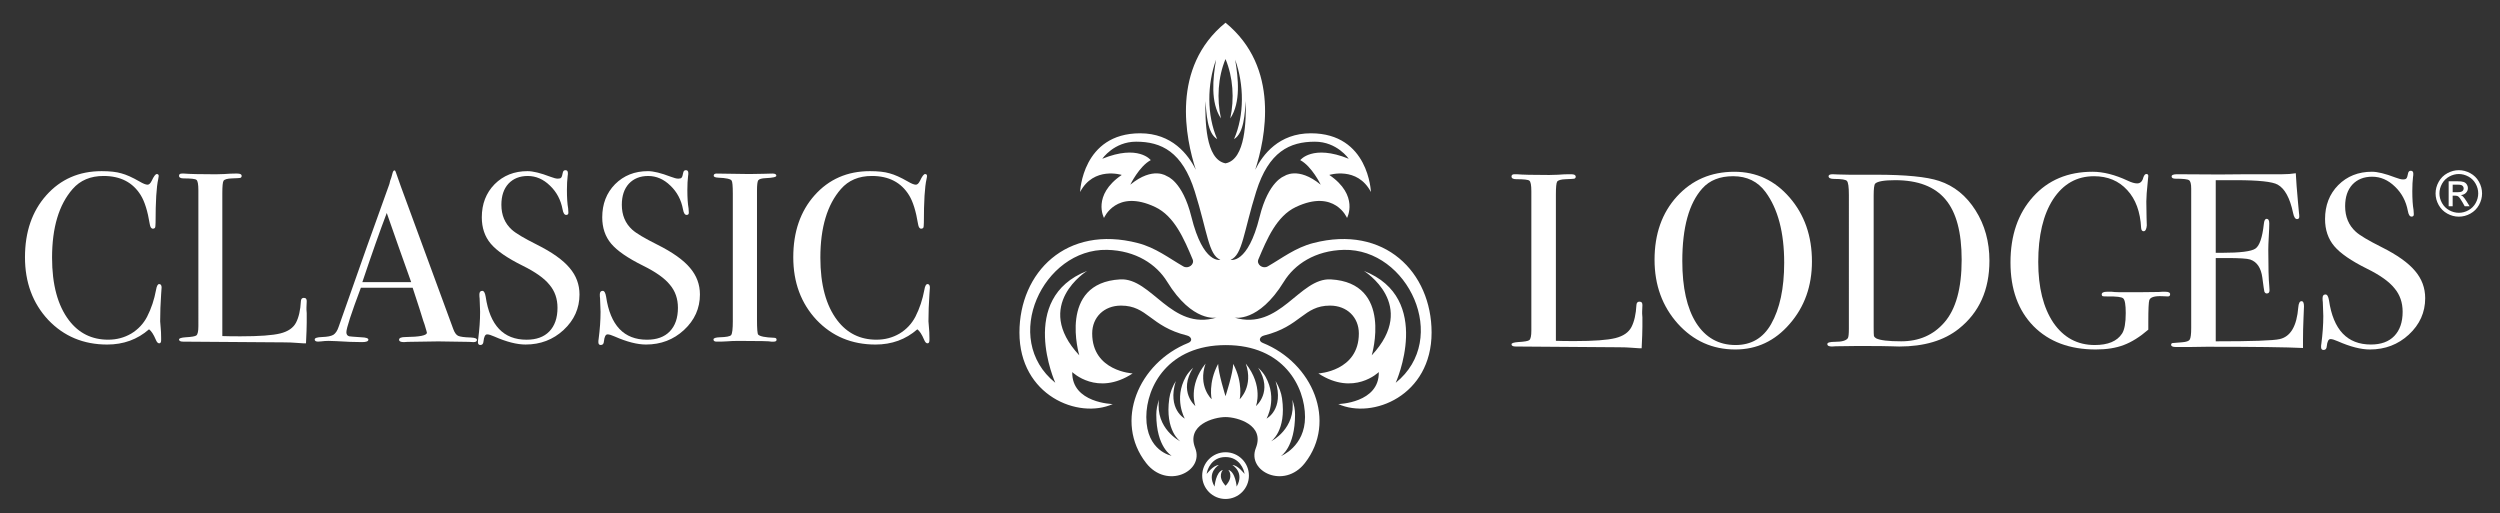
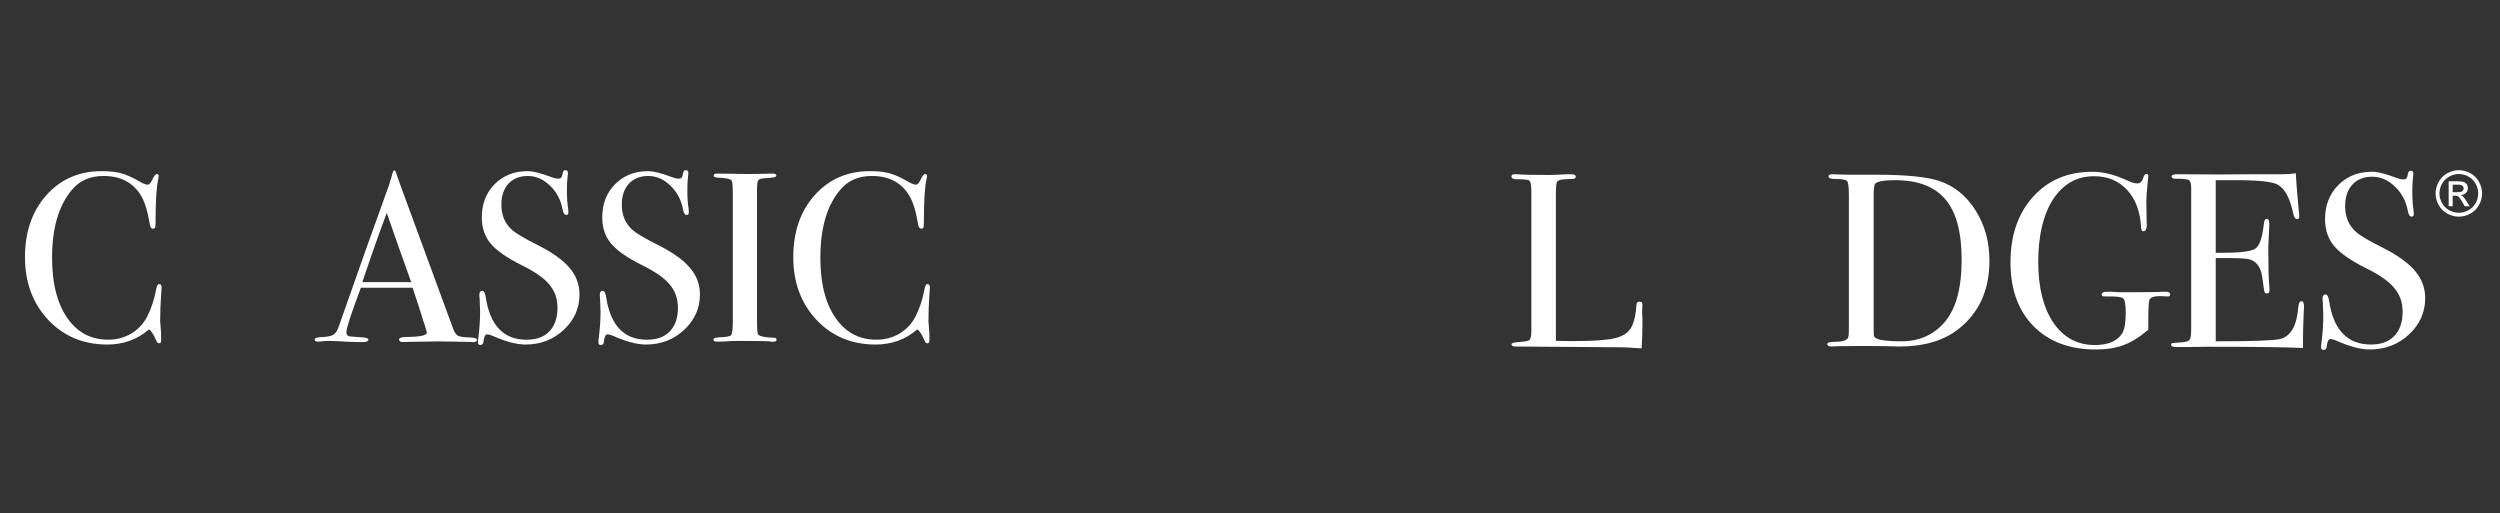
<svg xmlns="http://www.w3.org/2000/svg" id="Layer_1" x="0px" y="0px" width="327.173px" height="67.135px" viewBox="0 0 327.173 67.135" xml:space="preserve">
  <rect x="0" y="0" width="327.173" height="67.135" fill="#333333" stroke="none" />
  <g>
-     <path fill="#FFFFFF" d="M157.33,62.242c0-1.688,1.369-3.057,3.057-3.057c1.689,0,3.058,1.369,3.058,3.057  c0,1.689-1.369,3.058-3.058,3.058C158.699,65.3,157.33,63.932,157.33,62.242 M160.379,59.814c-1.842,0-2.41,1.662-2.464,2.213  c0,0,0.856-1.148,1.596-1.173c0,0-1.643,0.962-0.563,2.823c0,0,0.156-1.943,1.091-2.178c0,0-0.798,0.845,0.355,2.072  c1.153-1.228,0.355-2.072,0.355-2.072c0.934,0.234,1.091,2.178,1.091,2.178c1.08-1.861-0.563-2.823-0.563-2.823  c0.739,0.024,1.596,1.173,1.596,1.173C162.819,61.477,162.221,59.814,160.379,59.814" />
-     <path fill="#FFFFFF" d="M160.381,2.972c7.19,5.868,5.209,15.177,3.887,19.246c0.991-2.002,3.115-4.774,7.283-4.774  c7.593,0,7.86,7.684,7.86,7.684c-1.786-3.396-5.448-2.234-5.448-2.234c3.93,2.68,2.321,5.628,2.321,5.628s-1.607-3.841-6.699-1.429  c-2.51,1.188-3.77,4.156-4.904,6.857c-0.276,0.659,0.573,1.287,1.219,0.916c1.905-1.092,3.603-2.445,5.963-3.058  c9.342-2.421,15.487,3.833,15.487,11.716c0,8.25-7.715,11.377-12.214,9.355c0,0,5.393-0.122,5.303-4.187  c0,0-3.26,3.215-7.906,0.179c0,0,5.297-0.275,5.297-5.231c0-2.113-1.545-3.646-3.771-3.646c-3.475,0-3.824,2.716-8.619,3.907  c-0.619,0.154-0.797,0.729-0.19,0.973c6.54,2.627,9.758,10.282,5.519,15.723c-2.713,3.481-7.628,1.106-6.421-1.954  c1.207-3.06-2.458-4.062-3.966-4.062c-1.509,0-5.173,1.003-3.967,4.062c1.207,3.061-3.708,5.436-6.421,1.954  c-4.239-5.44-1.02-13.096,5.519-15.723c0.608-0.243,0.429-0.818-0.189-0.973c-4.795-1.191-5.145-3.907-8.62-3.907  c-2.227,0-3.771,1.532-3.771,3.646c0,4.956,5.296,5.231,5.296,5.231c-4.646,3.036-7.906-0.179-7.906-0.179  c-0.089,4.064,5.303,4.187,5.303,4.187c-4.499,2.021-12.214-1.105-12.214-9.355c0-7.883,6.146-14.137,15.487-11.716  c2.361,0.612,4.058,1.966,5.963,3.058c0.646,0.371,1.495-0.257,1.219-0.916c-1.134-2.701-2.394-5.669-4.904-6.857  c-5.092-2.412-6.7,1.429-6.7,1.429s-1.608-2.948,2.323-5.628c0,0-3.663-1.161-5.45,2.234c0,0,0.268-7.684,7.862-7.684  c4.167,0,6.291,2.772,7.282,4.774C155.171,18.148,153.19,8.84,160.381,2.972 M160.381,51.85c0,0,1.006-3.089,1.006-4.229  c1.335,2.493,0.85,4.625,0.85,4.625s1.833-1.687,0.795-4.666c2.346,2.939,1.333,5.565,1.333,5.565s2.283-1.889,0.292-5.02  c0.387,0.364,0.726,0.753,0.963,1.18c1.611,2.892,0.132,5.477,0.132,5.477s2.323-1.201,1.177-4.915  c0.451,0.743,0.745,1.521,0.852,2.276c0.599,4.26-1.444,5.617-1.444,5.617s3.306-1.638,2.788-5.451  c0.234,0.659,0.357,1.318,0.357,1.945c0,4.301-1.852,5.434-1.852,5.434s3.158-1.239,3.158-5.109c0-3.991-2.814-9.417-10.366-9.417  c-7.551,0-10.406,5.426-10.406,9.417c0,4.476,3.32,5.069,3.32,5.069s-2.013-1.093-2.013-5.394c0-0.627,0.124-1.286,0.358-1.945  c-0.519,3.813,2.788,5.451,2.788,5.451s-2.043-1.357-1.445-5.617c0.107-0.756,0.401-1.533,0.851-2.276  c-1.146,3.714,1.178,4.915,1.178,4.915s-1.48-2.585,0.13-5.477c0.238-0.427,0.578-0.815,0.965-1.18  c-1.992,3.131,0.292,5.02,0.292,5.02s-1.014-2.626,1.333-5.565c-1.039,2.979,0.795,4.666,0.795,4.666s-0.485-2.132,0.85-4.625  C159.418,48.761,160.381,51.85,160.381,51.85 M144.879,32.699c-8.379-0.179-13.927,11.638-6.772,17.396  c0,0-4.991-11.06,4.164-14.642c0,0-7.189,4.438-1.025,11.05c0,0-2.843-9.476,5.353-9.94c4.126-0.233,6.664,6.776,12.619,4.998  c0,0-3.151,0.71-6.479-4.702C151.357,34.611,148.66,32.78,144.879,32.699 M160.381,7.725c-0.994,2.38-1.151,5.219-0.597,7.774  c-1.396-2.102-1.052-5.245-0.638-7.693c-1.168,3.248-1.233,7.235,0.146,10.404c-1.348-0.819-1.385-3.424-1.546-4.984  c-0.016,2.43-0.032,7.647,2.636,8.15c2.666-0.503,2.677-5.721,2.66-8.15c-0.16,1.561-0.197,4.165-1.545,4.984  c1.378-3.169,1.314-7.156,0.145-10.404c0.415,2.448,0.758,5.592-0.638,7.693C161.558,12.943,161.374,10.104,160.381,7.725   M176.504,20.777c0,0-1.521-2.234-4.425-2.234c-3.305,0-6.045,1.312-7.679,6.521c-1.654,5.271-1.785,8.309-3.35,8.934  c0,0,2.243,0.649,3.796-5.628c1.16-4.688,3.215-5.316,3.215-5.316s1.788-1.339,4.781,1.119c0,0-1.164-2.413-2.681-3.216  C170.162,20.956,171.768,18.855,176.504,20.777 M144.257,20.777c4.737-1.922,6.342,0.179,6.342,0.179  c-1.516,0.803-2.68,3.216-2.68,3.216c2.992-2.458,4.781-1.119,4.781-1.119s2.055,0.628,3.215,5.316  c1.553,6.277,3.796,5.628,3.796,5.628c-1.566-0.625-1.695-3.662-3.35-8.934c-1.634-5.209-4.375-6.521-7.68-6.521  C145.778,18.543,144.257,20.777,144.257,20.777 M175.882,32.699c-3.781,0.081-6.479,1.912-7.859,4.16  c-3.329,5.412-6.479,4.702-6.479,4.702c5.954,1.778,8.493-5.231,12.618-4.998c8.195,0.465,5.354,9.94,5.354,9.94  c6.164-6.611-1.025-11.05-1.025-11.05c9.154,3.582,4.164,14.642,4.164,14.642C189.809,44.337,184.26,32.521,175.882,32.699" />
    <path fill="#FFFFFF" d="M21.15,37.652c0-0.042-0.021,0.242-0.063,0.854c-0.084,1.225-0.127,2.406-0.127,3.545  c0,0.127,0.021,0.392,0.064,0.792c0.042,0.379,0.063,0.844,0.063,1.393v0.283c0,0.274-0.084,0.411-0.254,0.411  c-0.168,0-0.316-0.157-0.442-0.473c-0.296-0.697-0.591-1.15-0.887-1.361c-1.519,1.329-3.344,1.993-5.475,1.993  c-3.102,0-5.675-1.075-7.722-3.228c-2.026-2.174-3.038-4.905-3.038-8.197c0-3.312,0.928-6.013,2.785-8.103  c1.878-2.109,4.294-3.164,7.247-3.164c1.076,0,1.931,0.095,2.564,0.284c0.654,0.169,1.456,0.528,2.405,1.076  c0.464,0.275,0.813,0.412,1.044,0.412c0.19,0,0.37-0.169,0.538-0.507c0.275-0.59,0.496-0.886,0.665-0.886s0.253,0.084,0.253,0.253  c0,0.085-0.021,0.222-0.063,0.412c-0.232,1.012-0.348,2.911-0.348,5.695c0,0.402-0.032,0.634-0.095,0.697  c-0.064,0.062-0.148,0.095-0.253,0.095c-0.211,0-0.349-0.201-0.412-0.601c-0.274-1.688-0.664-2.944-1.171-3.768  c-1.034-1.688-2.658-2.531-4.874-2.531c-1.708,0-3.059,0.569-4.051,1.709c-1.793,2.047-2.69,5.043-2.69,8.988  c0,3.523,0.739,6.257,2.215,8.196c1.288,1.689,2.997,2.533,5.128,2.533c1.097,0,2.099-0.264,3.007-0.792  c0.907-0.548,1.603-1.287,2.088-2.215c0.549-1.076,0.939-2.247,1.171-3.514c0.085-0.507,0.222-0.76,0.411-0.76  C21.045,37.177,21.15,37.335,21.15,37.652" />
-     <path fill="#FFFFFF" d="M40.14,42.21c0,0.548-0.032,1.455-0.095,2.721h-0.348c-0.127,0-0.433-0.021-0.918-0.062  c-0.486-0.042-1.034-0.064-1.646-0.064L23.967,44.71c-0.358,0-0.538-0.096-0.538-0.285c0-0.148,0.285-0.243,0.854-0.285  c0.803-0.042,1.277-0.126,1.425-0.252c0.169-0.148,0.253-0.549,0.253-1.204V24.897c0-0.78-0.084-1.234-0.253-1.36  c-0.148-0.127-0.707-0.19-1.677-0.19c-0.401,0-0.602-0.116-0.602-0.348c0-0.19,0.127-0.285,0.38-0.285h0.285  c0.696,0.062,2.078,0.095,4.146,0.095c0.19,0,0.559-0.011,1.107-0.032c0.549-0.042,1.003-0.062,1.361-0.062h0.349  c0.379,0,0.569,0.104,0.569,0.315c0,0.127-0.063,0.211-0.19,0.255c-0.105,0.021-0.464,0.042-1.076,0.062  c-0.612,0.021-0.981,0.127-1.107,0.316c-0.106,0.17-0.158,0.718-0.158,1.646v18.673c0.569,0.021,1.36,0.032,2.373,0.032  c2.469,0,4.209-0.126,5.222-0.38c1.013-0.253,1.699-0.729,2.057-1.424c0.359-0.697,0.57-1.635,0.633-2.817  c0.022-0.273,0.148-0.412,0.38-0.412c0.275,0,0.401,0.159,0.38,0.476l-0.032,0.791v0.284c0.021,0.148,0.032,0.296,0.032,0.443  V42.21z" />
    <path fill="#FFFFFF" d="M53.812,36.924c-0.338-0.949-0.897-2.521-1.678-4.716l-1.519-4.336c-0.886,2.321-1.952,5.338-3.196,9.052  H53.812z M62.419,44.488c0,0.19-0.158,0.285-0.475,0.285c-0.211,0-0.4-0.011-0.569-0.033l-4.02-0.062l-4.019,0.062  c-0.148,0.022-0.306,0.033-0.475,0.033c-0.421,0-0.633-0.106-0.633-0.317c0-0.231,0.285-0.348,0.855-0.348  c1.856-0.021,2.785-0.211,2.785-0.569c0-0.021-0.021-0.105-0.064-0.254l-0.253-0.854l-0.158-0.444  c-0.19-0.654-0.654-2.099-1.392-4.335h-6.773c-1.266,3.375-1.899,5.316-1.899,5.824c0,0.294,0.127,0.474,0.379,0.537  c0.064,0.021,0.591,0.062,1.583,0.127c0.612,0.021,0.918,0.126,0.918,0.315c0,0.211-0.274,0.317-0.823,0.317  c-0.971,0-2.1-0.043-3.387-0.127c-0.316-0.021-0.643-0.032-0.981-0.032c-0.337,0-0.664,0.022-0.981,0.064  c-0.168,0.021-0.305,0.03-0.411,0.03c-0.295,0-0.442-0.095-0.442-0.283c0-0.19,0.326-0.297,0.98-0.317  c0.675-0.021,1.16-0.116,1.456-0.285c0.295-0.189,0.527-0.538,0.696-1.044c2.722-7.764,4.937-13.999,6.646-18.704  c0.043-0.254,0.126-0.539,0.254-0.854l0.157-0.57c0.064-0.232,0.148-0.348,0.254-0.348c0.063,0,0.116,0.062,0.158,0.189  c0.274,0.823,0.897,2.542,1.868,5.159c0.759,2.046,2.647,7.184,5.665,15.413c0.168,0.464,0.379,0.759,0.632,0.886  c0.275,0.126,0.823,0.2,1.646,0.221C62.146,44.193,62.419,44.298,62.419,44.488" />
    <path fill="#FFFFFF" d="M75.838,38.538c0,1.814-0.696,3.365-2.088,4.652c-1.372,1.267-3.029,1.898-4.97,1.898  c-1.139,0-2.5-0.348-4.082-1.044c-0.423-0.19-0.739-0.285-0.95-0.285c-0.253,0-0.411,0.307-0.475,0.918  c-0.021,0.316-0.158,0.474-0.411,0.474c-0.211,0-0.317-0.126-0.317-0.379c0-0.169,0.011-0.295,0.032-0.38  c0.169-1.287,0.253-2.479,0.253-3.576c0-0.211-0.021-0.802-0.063-1.771c-0.021-0.127-0.032-0.296-0.032-0.507  c0-0.316,0.127-0.476,0.38-0.476c0.211,0,0.359,0.254,0.443,0.761c0.549,3.756,2.332,5.634,5.349,5.634  c1.287,0,2.278-0.359,2.975-1.076c0.717-0.739,1.076-1.773,1.076-3.103c0-1.181-0.348-2.184-1.045-3.006  c-0.675-0.845-1.846-1.678-3.512-2.501c-2.005-0.991-3.397-1.952-4.178-2.88c-0.781-0.928-1.171-2.078-1.171-3.45  c0-1.751,0.559-3.195,1.677-4.335c1.14-1.14,2.574-1.709,4.305-1.709c0.717,0,1.708,0.242,2.974,0.728  c0.444,0.169,0.771,0.254,0.981,0.254c0.232,0,0.38-0.042,0.444-0.127c0.084-0.085,0.158-0.306,0.221-0.664  c0.042-0.212,0.159-0.318,0.348-0.318c0.212,0,0.316,0.128,0.316,0.381c0,0.168-0.01,0.296-0.031,0.38  c-0.063,0.507-0.095,1.118-0.095,1.836c0,1.013,0.053,1.814,0.159,2.404l0.031,0.507c0.021,0.232-0.074,0.349-0.285,0.349  c-0.232,0-0.39-0.243-0.475-0.729c-0.232-1.245-0.78-2.278-1.645-3.102c-0.865-0.844-1.836-1.266-2.912-1.266  c-1.055,0-1.899,0.338-2.532,1.013c-0.612,0.676-0.918,1.593-0.918,2.754c0,1.35,0.454,2.436,1.361,3.259  c0.507,0.465,1.604,1.119,3.292,1.963c1.983,0.991,3.407,2.004,4.272,3.038C75.406,36.069,75.838,37.229,75.838,38.538" />
    <path fill="#FFFFFF" d="M91.599,38.538c0,1.814-0.696,3.365-2.089,4.652c-1.371,1.267-3.027,1.898-4.969,1.898  c-1.139,0-2.5-0.348-4.082-1.044c-0.422-0.19-0.739-0.285-0.95-0.285c-0.253,0-0.411,0.307-0.475,0.918  c-0.021,0.316-0.158,0.474-0.411,0.474c-0.211,0-0.316-0.126-0.316-0.379c0-0.169,0.01-0.295,0.031-0.38  c0.169-1.287,0.254-2.479,0.254-3.576c0-0.211-0.022-0.802-0.063-1.771c-0.022-0.127-0.033-0.296-0.033-0.507  c0-0.316,0.127-0.476,0.38-0.476c0.211,0,0.359,0.254,0.443,0.761c0.549,3.756,2.332,5.634,5.349,5.634  c1.287,0,2.278-0.359,2.975-1.076c0.717-0.739,1.076-1.773,1.076-3.103c0-1.181-0.348-2.184-1.045-3.006  c-0.675-0.845-1.846-1.678-3.512-2.501c-2.005-0.991-3.397-1.952-4.178-2.88c-0.781-0.928-1.171-2.078-1.171-3.45  c0-1.751,0.559-3.195,1.678-4.335c1.139-1.14,2.573-1.709,4.304-1.709c0.717,0,1.709,0.242,2.975,0.728  c0.443,0.169,0.77,0.254,0.981,0.254c0.232,0,0.379-0.042,0.443-0.127c0.084-0.085,0.158-0.306,0.221-0.664  c0.042-0.212,0.159-0.318,0.349-0.318c0.21,0,0.316,0.128,0.316,0.381c0,0.168-0.011,0.296-0.032,0.38  c-0.063,0.507-0.095,1.118-0.095,1.836c0,1.013,0.053,1.814,0.159,2.404l0.031,0.507c0.021,0.232-0.074,0.349-0.285,0.349  c-0.232,0-0.39-0.243-0.474-0.729c-0.232-1.245-0.781-2.278-1.647-3.102c-0.864-0.844-1.835-1.266-2.911-1.266  c-1.055,0-1.899,0.338-2.532,1.013c-0.612,0.676-0.917,1.593-0.917,2.754c0,1.35,0.453,2.436,1.36,3.259  c0.506,0.465,1.604,1.119,3.292,1.963c1.983,0.991,3.408,2.004,4.273,3.038C91.166,36.069,91.599,37.229,91.599,38.538" />
    <path fill="#FFFFFF" d="M101.631,44.457c0,0.169-0.126,0.253-0.38,0.253h-0.316c-0.127-0.063-1.562-0.096-4.304-0.096  c-0.528,0-1.055,0.022-1.583,0.063c-0.274,0.021-0.696,0.032-1.266,0.032c-0.274,0-0.411-0.096-0.411-0.285  c0-0.169,0.274-0.264,0.823-0.285c0.844-0.021,1.34-0.115,1.487-0.284c0.148-0.19,0.222-0.802,0.222-1.836V25.373  c0-1.034-0.053-1.614-0.159-1.741c-0.126-0.211-0.706-0.338-1.74-0.38c-0.401-0.021-0.601-0.105-0.601-0.253  c0-0.19,0.126-0.285,0.379-0.285l4.273,0.062c0.317,0,0.928-0.01,1.835-0.031l1.203-0.031c0.338,0,0.506,0.095,0.506,0.285  c0,0.169-0.464,0.274-1.392,0.315c-0.528,0.022-0.855,0.117-0.981,0.285c-0.105,0.17-0.159,0.612-0.159,1.329V41.83  c0,1.201,0.054,1.856,0.159,1.962c0.232,0.232,0.918,0.369,2.057,0.411C101.515,44.203,101.631,44.288,101.631,44.457" />
    <path fill="#FFFFFF" d="M121.696,37.652c0-0.042-0.021,0.242-0.063,0.854c-0.084,1.225-0.127,2.406-0.127,3.545  c0,0.127,0.022,0.392,0.064,0.792c0.042,0.379,0.063,0.844,0.063,1.393v0.283c0,0.274-0.084,0.411-0.253,0.411  s-0.316-0.157-0.443-0.473c-0.296-0.697-0.591-1.15-0.886-1.361c-1.519,1.329-3.344,1.993-5.475,1.993  c-3.102,0-5.676-1.075-7.723-3.228c-2.025-2.174-3.038-4.905-3.038-8.197c0-3.312,0.928-6.013,2.785-8.103  c1.878-2.109,4.294-3.164,7.247-3.164c1.077,0,1.931,0.095,2.564,0.284c0.654,0.169,1.456,0.528,2.406,1.076  c0.464,0.275,0.812,0.412,1.044,0.412c0.19,0,0.369-0.169,0.538-0.507c0.274-0.59,0.496-0.886,0.665-0.886  c0.168,0,0.253,0.084,0.253,0.253c0,0.085-0.021,0.222-0.064,0.412c-0.232,1.012-0.348,2.911-0.348,5.695  c0,0.402-0.032,0.634-0.095,0.697c-0.063,0.062-0.147,0.095-0.253,0.095c-0.211,0-0.348-0.201-0.411-0.601  c-0.275-1.688-0.665-2.944-1.172-3.768c-1.034-1.688-2.658-2.531-4.873-2.531c-1.709,0-3.059,0.569-4.052,1.709  c-1.793,2.047-2.689,5.043-2.689,8.988c0,3.523,0.738,6.257,2.215,8.196c1.287,1.689,2.996,2.533,5.127,2.533  c1.097,0,2.1-0.264,3.007-0.792c0.907-0.548,1.603-1.287,2.089-2.215c0.548-1.076,0.938-2.247,1.171-3.514  c0.084-0.507,0.221-0.76,0.411-0.76C121.591,37.177,121.696,37.335,121.696,37.652" />
    <path fill="#FFFFFF" d="M214.939,42.785c0,0.562-0.033,1.492-0.098,2.789h-0.356c-0.13,0-0.443-0.021-0.941-0.065  c-0.497-0.043-1.06-0.063-1.687-0.063l-13.495-0.098c-0.368,0-0.552-0.097-0.552-0.292c0-0.151,0.293-0.249,0.877-0.292  c0.822-0.044,1.308-0.13,1.459-0.259c0.174-0.152,0.26-0.562,0.26-1.232V25.04c0-0.8-0.086-1.265-0.26-1.396  c-0.151-0.129-0.725-0.193-1.719-0.193c-0.412,0-0.617-0.119-0.617-0.357c0-0.194,0.131-0.292,0.39-0.292h0.292  c0.714,0.065,2.131,0.098,4.249,0.098c0.194,0,0.573-0.012,1.136-0.032c0.562-0.043,1.028-0.065,1.395-0.065h0.357  c0.389,0,0.584,0.108,0.584,0.324c0,0.13-0.064,0.217-0.195,0.26c-0.107,0.021-0.476,0.043-1.103,0.065  c-0.627,0.021-1.006,0.129-1.135,0.324c-0.108,0.173-0.162,0.735-0.162,1.687v19.139c0.584,0.022,1.396,0.033,2.433,0.033  c2.53,0,4.314-0.129,5.353-0.39c1.038-0.259,1.741-0.745,2.108-1.459s0.584-1.676,0.649-2.888c0.021-0.28,0.151-0.422,0.39-0.422  c0.28,0,0.41,0.162,0.389,0.487l-0.033,0.812v0.292c0.021,0.15,0.033,0.302,0.033,0.453V42.785z" />
-     <path fill="#FFFFFF" d="M233.495,34.383c0-3.958-0.812-7.04-2.433-9.245c-1.018-1.385-2.434-2.077-4.25-2.077  c-1.73,0-3.071,0.531-4.022,1.591c-1.752,1.946-2.628,5.113-2.628,9.505c0,3.481,0.605,6.185,1.816,8.109  c1.232,1.925,2.951,2.888,5.158,2.888c2.055,0,3.601-0.909,4.639-2.726C232.921,40.417,233.495,37.735,233.495,34.383   M237.128,34.221c0,3.223-0.974,5.947-2.92,8.174c-1.926,2.229-4.294,3.342-7.105,3.342c-2.983,0-5.492-1.124-7.525-3.373  c-2.033-2.271-3.049-5.061-3.049-8.369c0-3.374,0.973-6.132,2.92-8.273c1.968-2.162,4.477-3.243,7.525-3.243  c2.877,0,5.287,1.124,7.234,3.373C236.155,28.1,237.128,30.89,237.128,34.221" />
    <path fill="#FFFFFF" d="M256.721,33.993c0-3.59-0.702-6.217-2.108-7.882c-1.406-1.687-3.602-2.531-6.586-2.531  c-1.448,0-2.324,0.152-2.627,0.454c-0.129,0.151-0.195,0.671-0.195,1.558V42.85c0,0.605,0.011,0.974,0.033,1.103  c0.043,0.13,0.14,0.238,0.291,0.325c0.52,0.259,1.611,0.389,3.276,0.389c2.337,0,4.218-0.821,5.646-2.465  C255.964,40.471,256.721,37.734,256.721,33.993 M260.355,34.123c0,3.808-1.33,6.77-3.99,8.89c-1.946,1.557-4.553,2.335-7.818,2.335  c-0.087,0-0.477-0.01-1.168-0.032c-0.67-0.022-1.654-0.033-2.952-0.033h-1.622l-2.562,0.033c-0.151,0.022-0.313,0.032-0.487,0.032  c-0.41,0-0.616-0.108-0.616-0.324c0-0.195,0.346-0.292,1.038-0.292c0.888,0,1.438-0.162,1.655-0.487  c0.086-0.151,0.129-0.562,0.129-1.231V25.527c0-1.06-0.086-1.677-0.259-1.85c-0.151-0.172-0.703-0.261-1.655-0.261  c-0.497,0-0.745-0.117-0.745-0.355c0-0.173,0.183-0.259,0.552-0.259c-0.022,0,0.215,0.01,0.713,0.031s0.984,0.032,1.459,0.032  h3.472c3.894,0,6.649,0.271,8.272,0.812c1.969,0.648,3.558,1.936,4.77,3.86C259.749,29.441,260.355,31.637,260.355,34.123" />
    <path fill="#FFFFFF" d="M284.002,38.503c0,0.194-0.097,0.292-0.292,0.292l-0.746-0.032c-0.994-0.044-1.557,0.129-1.687,0.519  c-0.086,0.261-0.13,1.2-0.13,2.822v1.038c-1.104,0.951-2.174,1.622-3.211,2.011c-1.017,0.39-2.238,0.584-3.666,0.584  c-3.418,0-6.131-1.017-8.144-3.049c-2.011-2.054-3.016-4.833-3.016-8.337c0-3.546,0.983-6.412,2.952-8.596  c1.968-2.186,4.562-3.277,7.785-3.277c1.405,0,2.941,0.389,4.606,1.168c0.497,0.238,0.908,0.357,1.231,0.357  c0.412,0,0.683-0.26,0.812-0.779c0.107-0.303,0.237-0.454,0.389-0.454c0.174,0,0.26,0.086,0.26,0.26  c0,0.064-0.021,0.292-0.065,0.682c-0.13,1.231-0.194,2.119-0.194,2.659l0.032,2.109c0.022,0.756,0.032,1.092,0.032,1.005  c-0.043,0.52-0.184,0.778-0.421,0.778c-0.195,0-0.302-0.151-0.324-0.454c-0.108-2.097-0.714-3.741-1.817-4.931  c-1.103-1.211-2.551-1.816-4.347-1.816c-2.249,0-4.032,1.005-5.353,3.017c-1.297,2.012-1.946,4.747-1.946,8.207  c0,3.331,0.66,5.98,1.979,7.948c1.34,1.946,3.146,2.919,5.418,2.919c1.729,0,2.918-0.497,3.567-1.492  c0.324-0.496,0.486-1.394,0.486-2.691c0-1.081-0.108-1.719-0.324-1.914c-0.194-0.195-0.897-0.281-2.108-0.26  c-0.303,0-0.498-0.012-0.584-0.032c-0.086-0.044-0.129-0.119-0.129-0.228c0-0.237,0.236-0.356,0.713-0.356h0.584  c0.324,0.064,1.471,0.087,3.438,0.064l2.726-0.031c0.15,0,0.313-0.012,0.485-0.033h0.356  C283.787,38.179,284.002,38.286,284.002,38.503" />
    <path fill="#FFFFFF" d="M301.521,40.093c0,0.086-0.022,0.616-0.065,1.59c-0.044,0.973-0.065,1.902-0.065,2.789v1.07  c-2.119-0.108-6.314-0.163-12.587-0.163c-0.757,0-1.503,0.012-2.237,0.033h-1.492h-0.325c-0.411,0-0.617-0.097-0.617-0.291  c0-0.13,0.065-0.206,0.196-0.228c0.064,0,0.476-0.032,1.232-0.098c0.562-0.043,0.897-0.161,1.006-0.356  c0.129-0.195,0.194-0.702,0.194-1.525v-18.23c0-0.627-0.098-0.995-0.293-1.104c-0.172-0.129-0.756-0.193-1.751-0.193  c-0.346,0-0.52-0.099-0.52-0.292c0-0.195,0.238-0.292,0.714-0.292l5.548,0.031c0.193,0,1.416-0.011,3.666-0.031h4.541  c0.648,0,1.244-0.043,1.783-0.131c0.044,0.931,0.142,2.218,0.293,3.861l0.13,1.395c0.022,0.107,0.032,0.248,0.032,0.422  c0,0.216-0.098,0.323-0.291,0.323c-0.239,0-0.411-0.27-0.521-0.811c-0.409-1.946-1.081-3.179-2.011-3.698  c-0.691-0.389-2.51-0.584-5.45-0.584h-2.66v9.505h0.779c2.422,0,3.892-0.184,4.412-0.551c0.54-0.368,0.907-1.438,1.103-3.212  c0.043-0.454,0.162-0.681,0.356-0.681c0.237,0,0.356,0.194,0.356,0.584c0,0.389-0.021,0.962-0.064,1.719s-0.064,1.33-0.064,1.719  c0,2.315,0.043,3.904,0.129,4.77c0.021,0.216,0.032,0.399,0.032,0.552c0,0.281-0.118,0.421-0.356,0.421  c-0.151,0-0.26-0.086-0.323-0.259c-0.044-0.195-0.13-0.8-0.261-1.817c-0.172-1.275-0.702-2.064-1.59-2.368  c-0.389-0.13-1.404-0.194-3.049-0.194h-1.46v10.899c4.759,0,7.548-0.097,8.37-0.292c1.428-0.323,2.238-1.708,2.432-4.151  c0.045-0.54,0.185-0.812,0.422-0.812C301.412,39.411,301.521,39.639,301.521,40.093" />
    <path fill="#FFFFFF" d="M317.383,39.022c0,1.859-0.714,3.449-2.142,4.769c-1.406,1.297-3.104,1.945-5.094,1.945  c-1.167,0-2.562-0.356-4.184-1.07c-0.434-0.194-0.758-0.292-0.973-0.292c-0.261,0-0.423,0.314-0.488,0.942  c-0.021,0.322-0.161,0.484-0.422,0.484c-0.215,0-0.323-0.129-0.323-0.389c0-0.172,0.011-0.302,0.032-0.389  c0.174-1.319,0.26-2.541,0.26-3.665c0-0.218-0.021-0.822-0.064-1.817c-0.021-0.13-0.033-0.303-0.033-0.519  c0-0.324,0.129-0.486,0.39-0.486c0.216,0,0.366,0.259,0.454,0.778c0.562,3.849,2.39,5.773,5.482,5.773  c1.319,0,2.336-0.368,3.049-1.103c0.735-0.758,1.104-1.817,1.104-3.18c0-1.211-0.357-2.237-1.071-3.081  c-0.692-0.865-1.892-1.72-3.6-2.562c-2.056-1.018-3.483-2.001-4.283-2.952c-0.8-0.952-1.2-2.131-1.2-3.537  c0-1.795,0.573-3.275,1.721-4.442c1.166-1.17,2.638-1.753,4.41-1.753c0.736,0,1.752,0.248,3.049,0.746  c0.455,0.173,0.791,0.26,1.006,0.26c0.238,0,0.39-0.043,0.455-0.131c0.086-0.086,0.162-0.312,0.228-0.681  c0.043-0.216,0.162-0.324,0.356-0.324c0.217,0,0.324,0.13,0.324,0.39c0,0.173-0.011,0.303-0.033,0.389  c-0.063,0.519-0.097,1.147-0.097,1.881c0,1.039,0.054,1.861,0.162,2.466l0.033,0.521c0.021,0.237-0.076,0.355-0.292,0.355  c-0.238,0-0.4-0.249-0.487-0.746c-0.237-1.275-0.8-2.335-1.687-3.179c-0.887-0.865-1.883-1.298-2.984-1.298  c-1.081,0-1.947,0.346-2.596,1.038c-0.627,0.692-0.94,1.633-0.94,2.823c0,1.384,0.466,2.498,1.396,3.341  c0.519,0.476,1.643,1.146,3.373,2.012c2.033,1.017,3.492,2.054,4.38,3.113C316.94,36.492,317.383,37.681,317.383,39.022" />
    <path fill="#FFFFFF" d="M320.98,25.152h0.642c0.306,0,0.515-0.045,0.627-0.137c0.11-0.092,0.167-0.212,0.167-0.362  c0-0.097-0.027-0.184-0.081-0.261c-0.054-0.076-0.128-0.133-0.224-0.171c-0.096-0.037-0.271-0.057-0.529-0.057h-0.602V25.152z   M320.453,26.995v-3.273h1.125c0.384,0,0.662,0.03,0.834,0.091c0.172,0.06,0.309,0.166,0.41,0.316  c0.103,0.15,0.153,0.311,0.153,0.479c0,0.239-0.085,0.448-0.255,0.625c-0.171,0.177-0.398,0.277-0.68,0.298  c0.115,0.049,0.208,0.107,0.277,0.174c0.133,0.129,0.293,0.346,0.484,0.649l0.398,0.641h-0.645l-0.29-0.516  c-0.228-0.406-0.413-0.66-0.552-0.762c-0.098-0.075-0.238-0.113-0.424-0.113h-0.311v1.391H320.453z M321.787,22.774  c-0.428,0-0.844,0.109-1.247,0.328c-0.405,0.22-0.722,0.533-0.95,0.939c-0.229,0.407-0.343,0.831-0.343,1.272  c0,0.438,0.112,0.857,0.337,1.26c0.224,0.401,0.538,0.715,0.941,0.939s0.823,0.336,1.262,0.336c0.438,0,0.859-0.111,1.262-0.336  s0.716-0.538,0.939-0.939c0.223-0.402,0.334-0.822,0.334-1.26c0-0.441-0.112-0.865-0.34-1.272c-0.228-0.406-0.543-0.72-0.949-0.939  C322.626,22.884,322.211,22.774,321.787,22.774 M321.787,22.271c0.511,0,1.009,0.131,1.496,0.393  c0.486,0.263,0.865,0.638,1.137,1.125s0.406,0.997,0.406,1.526c0,0.523-0.133,1.028-0.4,1.511c-0.268,0.484-0.643,0.86-1.125,1.127  c-0.482,0.269-0.986,0.401-1.514,0.401s-1.031-0.133-1.514-0.401c-0.482-0.267-0.858-0.643-1.127-1.127  c-0.269-0.482-0.404-0.987-0.404-1.511c0-0.529,0.138-1.039,0.41-1.526c0.273-0.487,0.652-0.862,1.14-1.125  C320.777,22.401,321.277,22.271,321.787,22.271" />
  </g>
</svg>